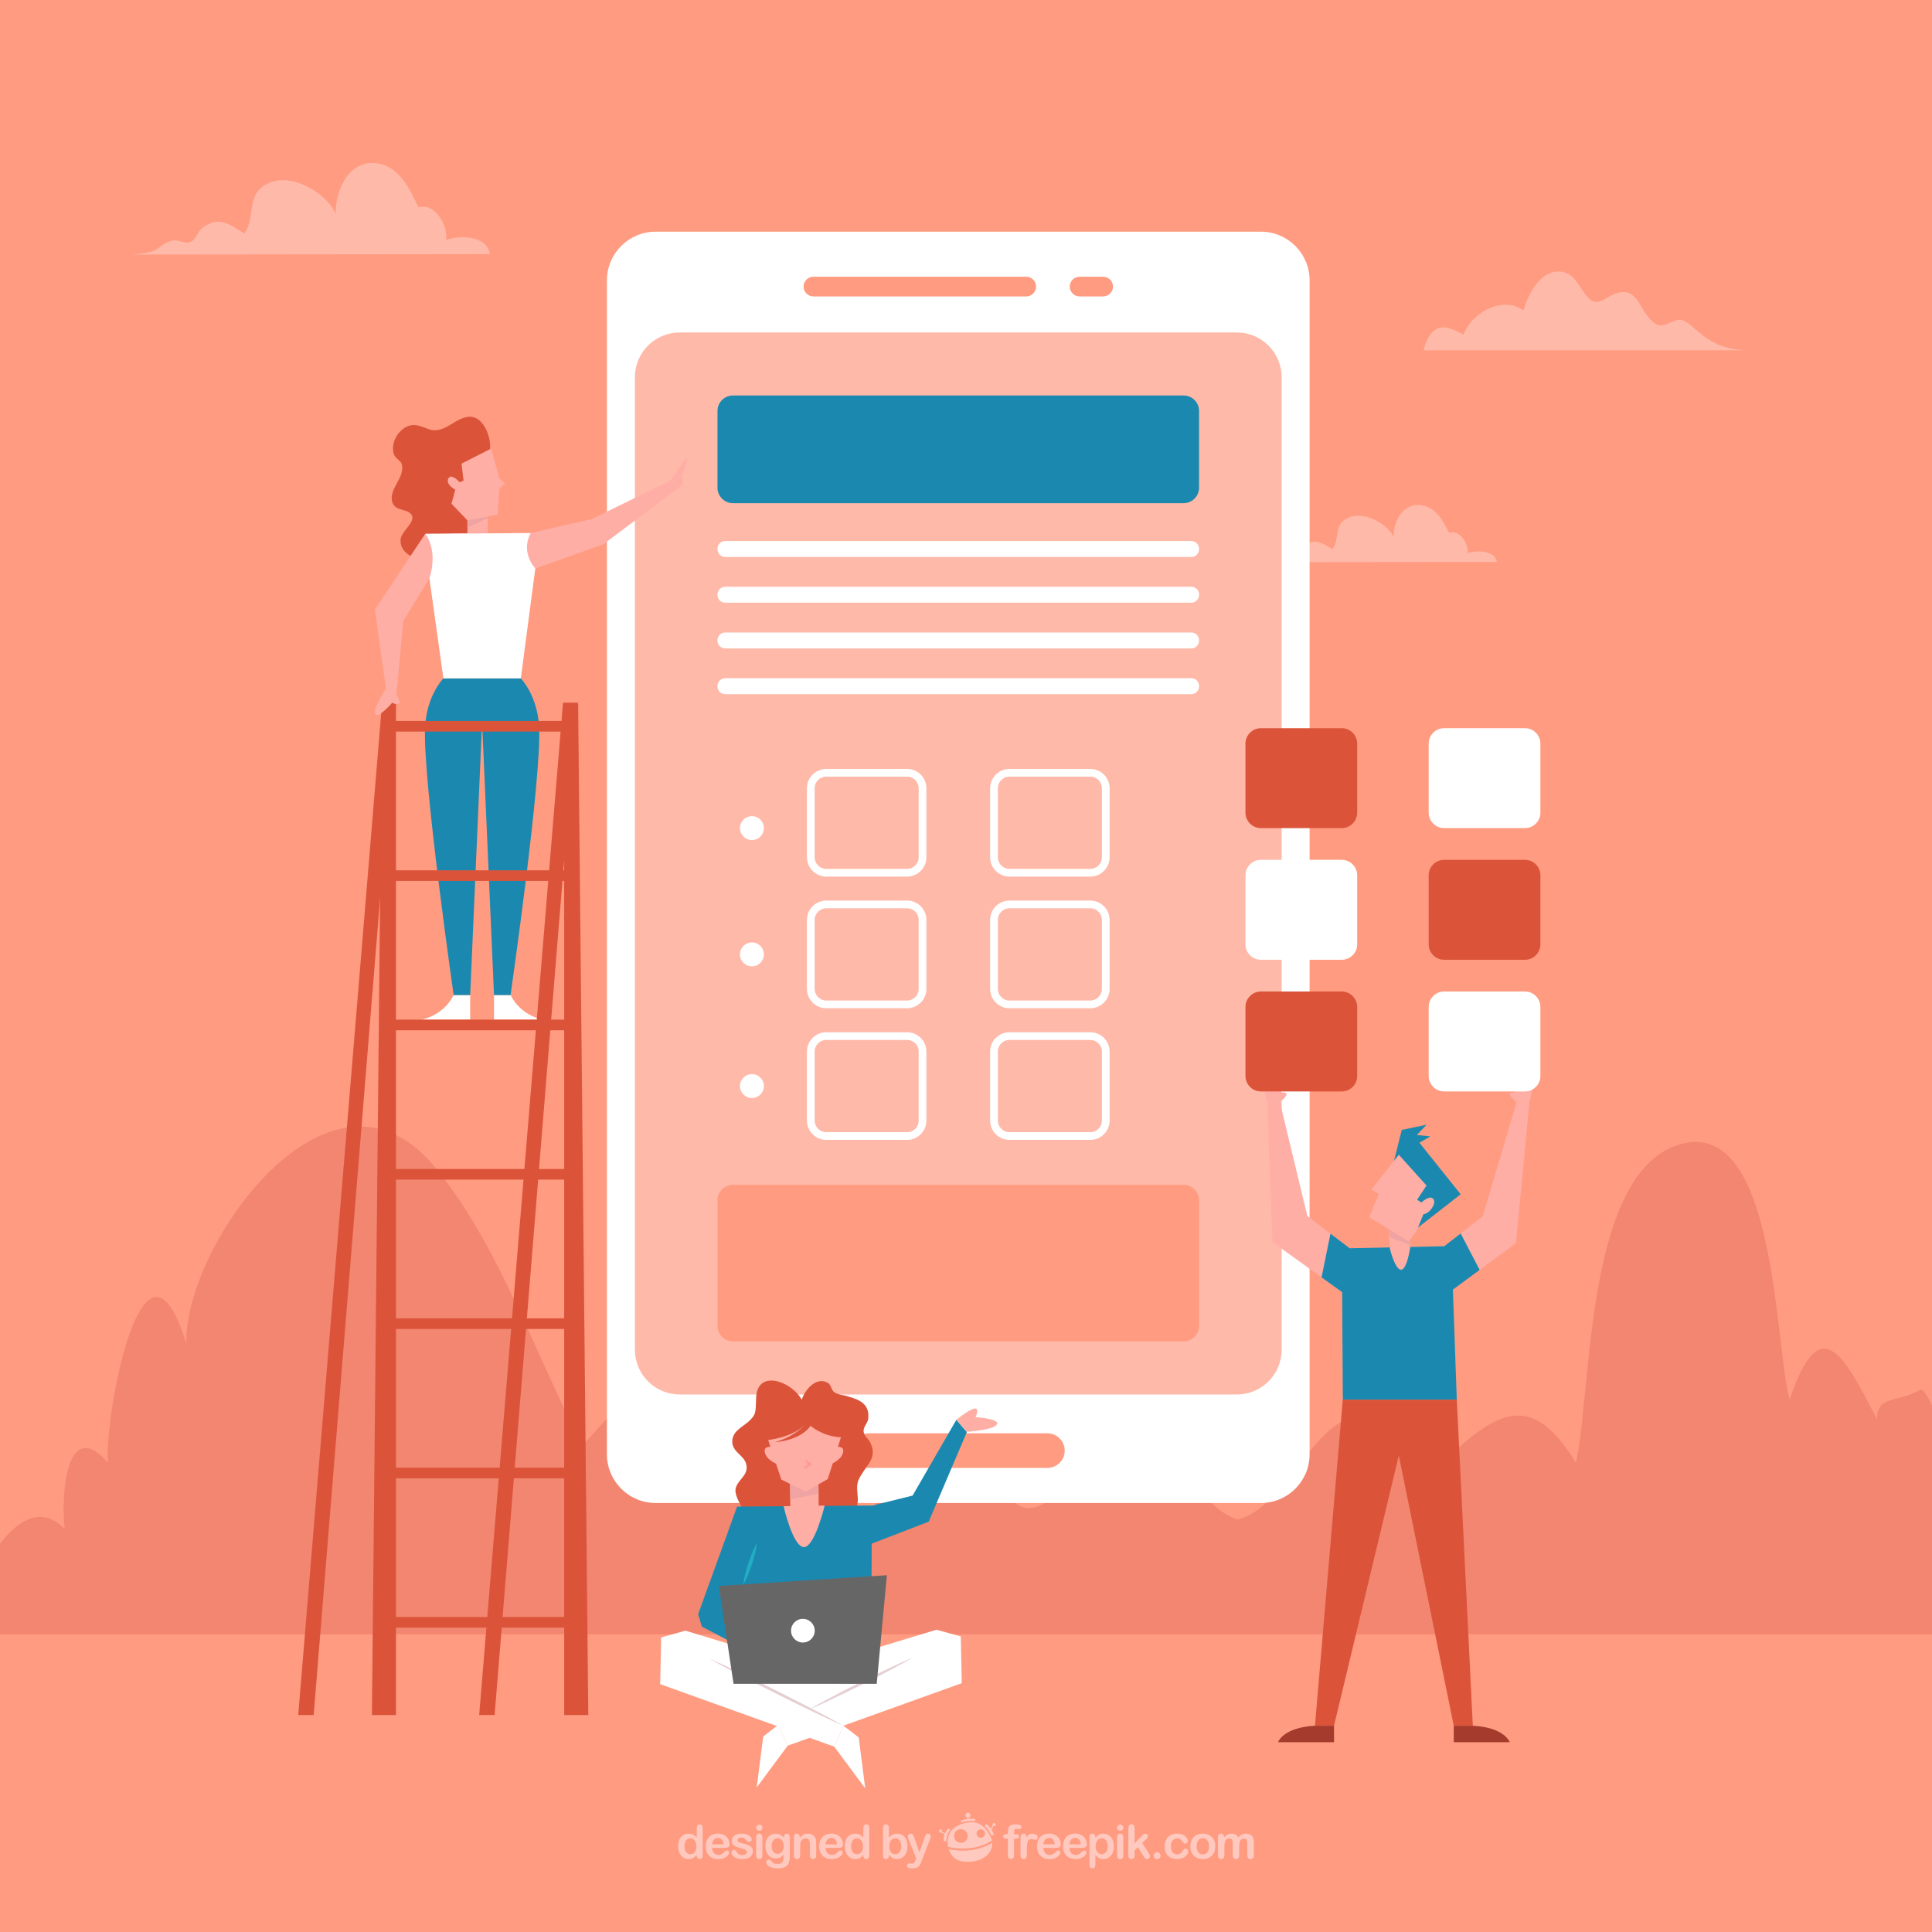
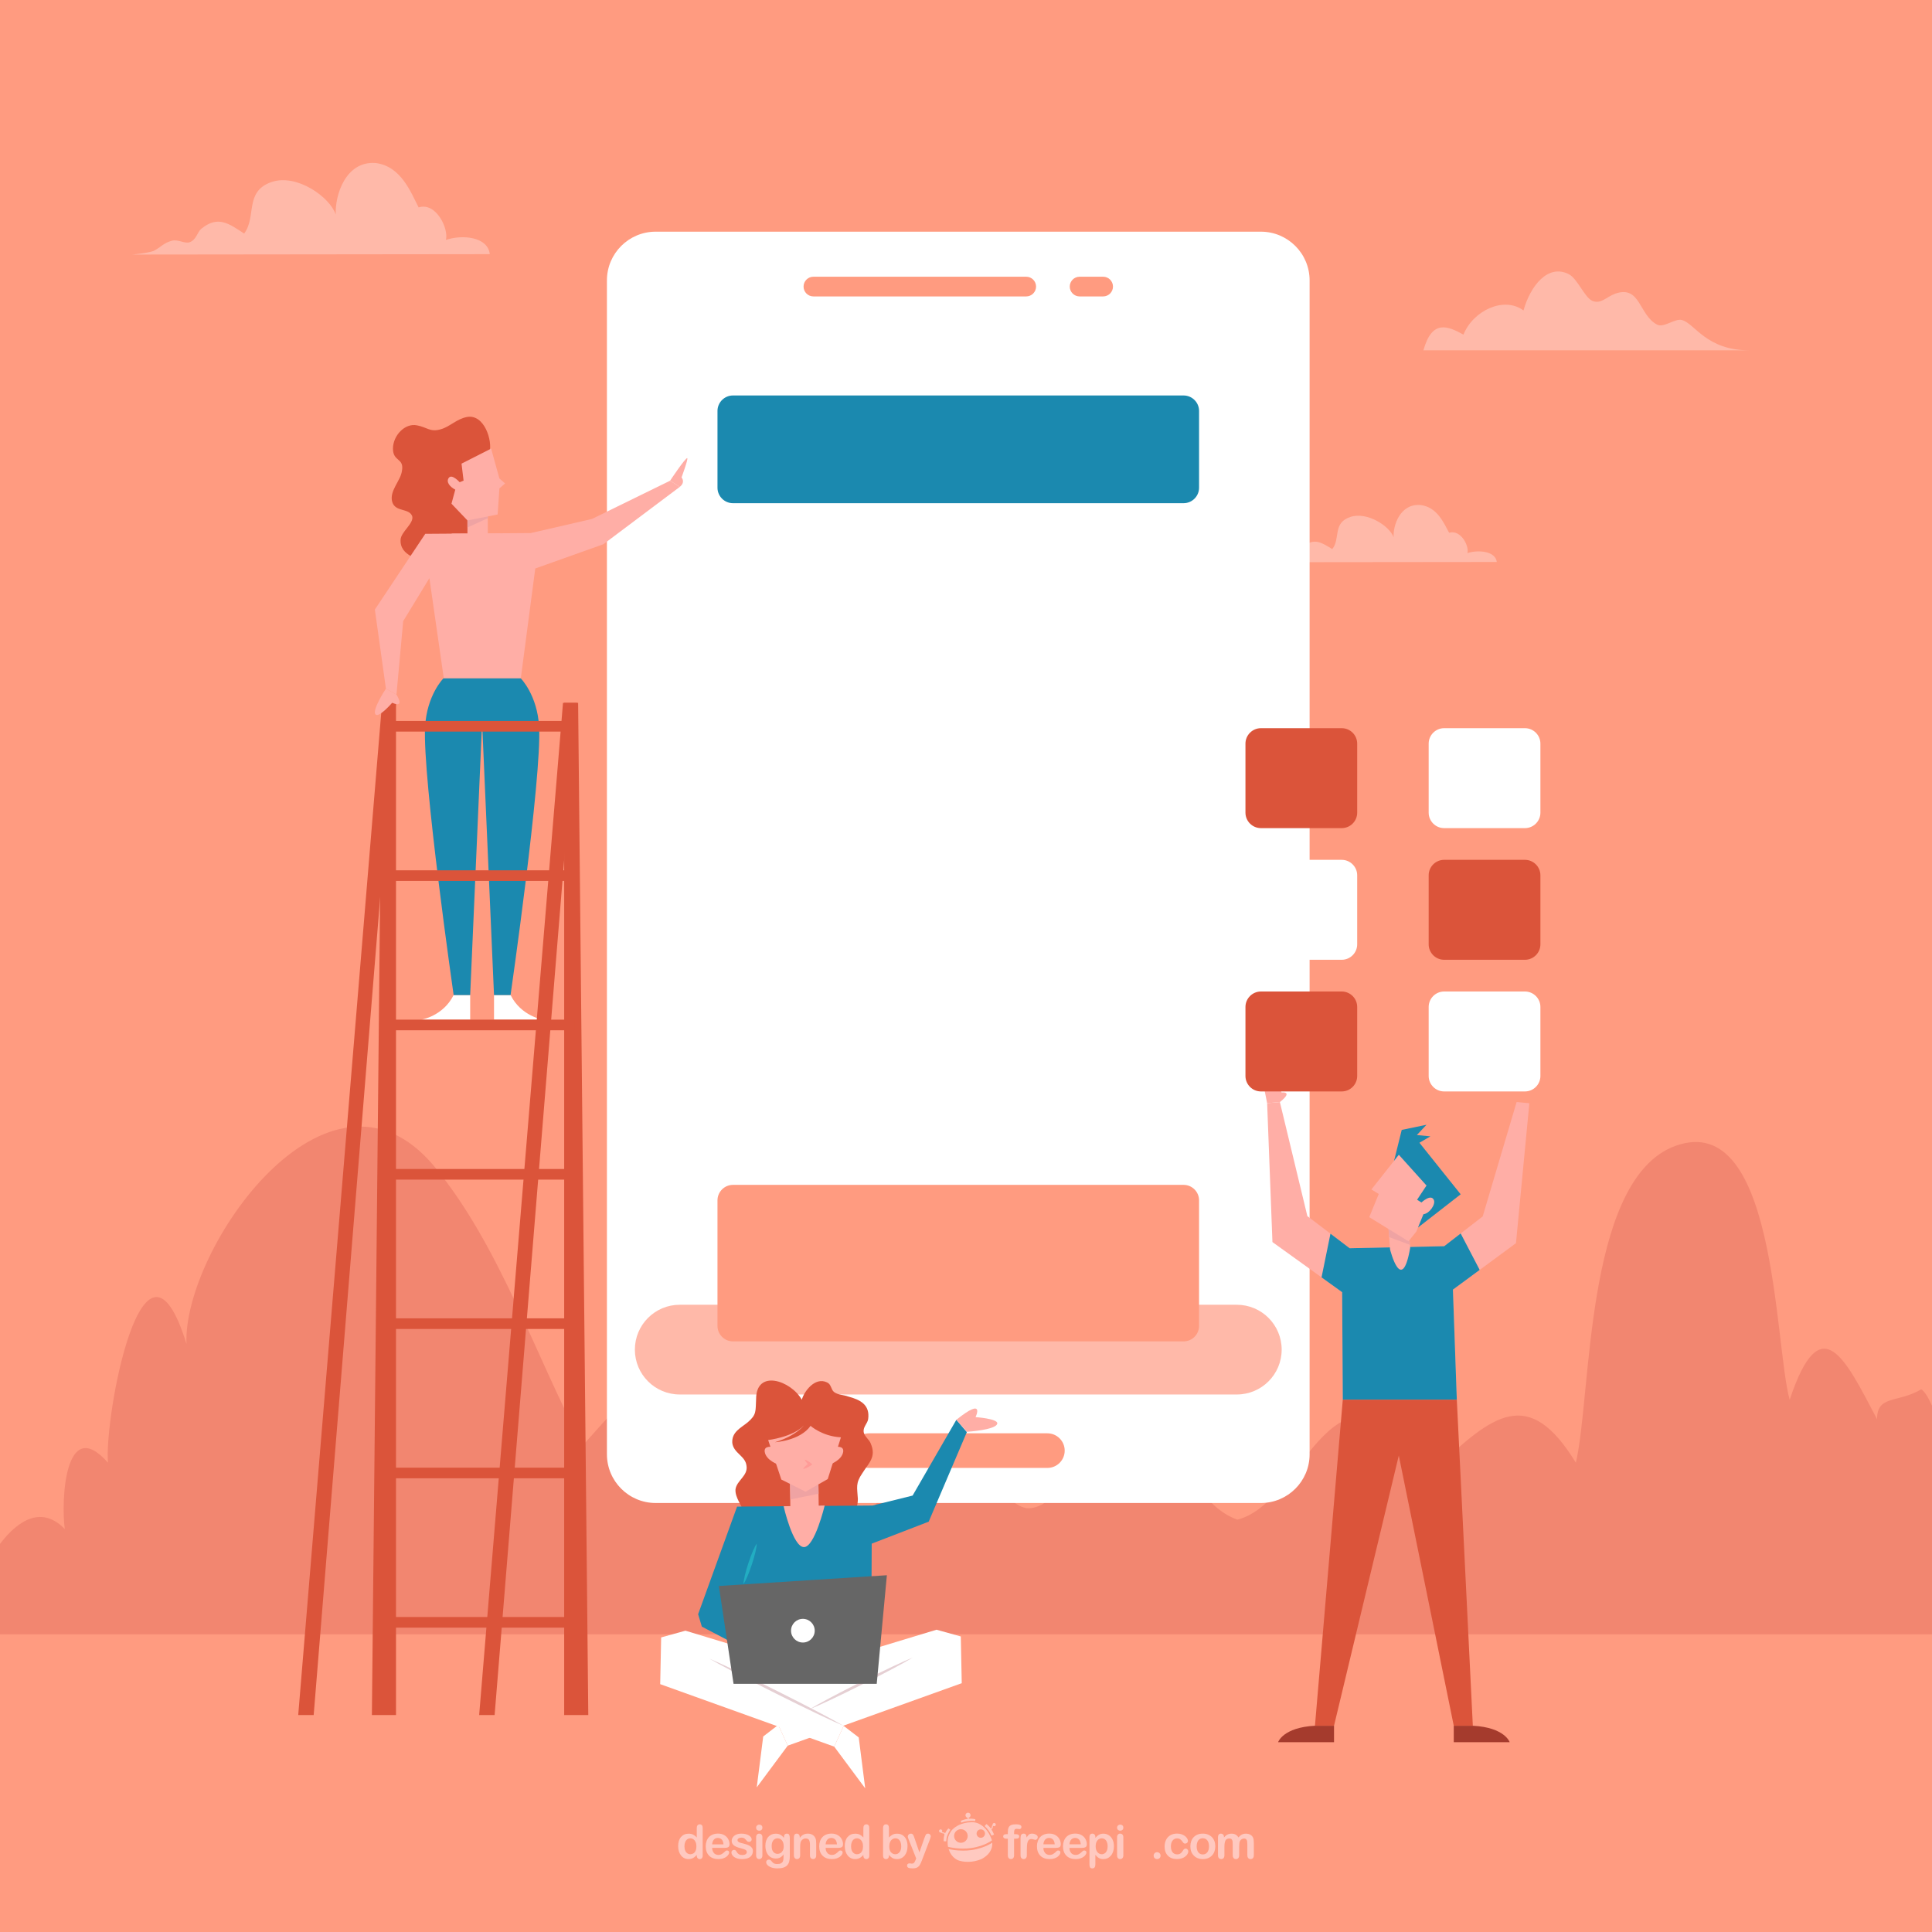
<svg xmlns="http://www.w3.org/2000/svg" version="1.1" x="0px" y="0px" viewBox="0 0 500 500" style="enable-background:new 0 0 500 500;" xml:space="preserve">
  <g id="BACKGROUND">
    <rect style="fill:#FF9B80;" width="500" height="500" />
  </g>
  <g id="OBJECTS">
    <g>
      <g>
        <path style="fill:#F28670;" d="M0,422.957h500v-59.148c-0.979-2.232-1.922-3.742-2.784-4.254     c-6.095,3.617-11.435,1.401-11.435,7.73c-8.126-15.372-14.486-29.436-22.612-5.021c-4.063-14.468-3.288-77.01-30.713-65.255     c-22.347,9.946-20.563,64.354-24.626,81.535c-12.189-19.894-21.33-12.66-36.566,1.809c-27.048-35.688-32.825,8.273-51.019,12.931     c-15.236-5.426-15.093-30.849-30.329-25.423c-8.125,2.713-15.146,23.343-24.289,22.438c-5.079-0.903-9.142-9.042-14.22-10.852     c-14.221-2.712-20.315,5.427-28.44,13.564c-9.143-12.659-14.221-36.17-33.521-39.787c-18.282-4.521-29.456,10.852-38.598,20.798     c-12.188-22.607-21.33-51.542-38.598-72.341c-27.425-32.553-65.008,21.702-63.991,46.117     c-11.173-36.17-21.331,18.99-20.316,30.745c-11.173-12.66-12.188,9.946-11.173,17.181c-5.809-6.032-11.888-2.594-16.771,3.832     V422.957z" />
      </g>
      <g>
        <path style="fill:#FFB9A9;" d="M34.173,65.879c0,0,3.783-0.309,5.549-0.923c2.019-1.025,2.523-2.05,4.793-2.666     c1.514-0.411,3.28,0.82,4.541,0.41c1.767-0.615,2.019-2.665,3.028-3.485c4.288-3.486,7.063-1.438,11.1,1.229     c3.278-4.307,0-10.868,7.063-13.329c6.561-2.258,15.137,3.896,16.65,8.408c-0.252-4.922,2.523-13.945,10.344-13.33     c6.558,0.82,9.081,7.587,11.099,11.484c4.541-1.438,7.821,5.537,7.064,8.407c4.288-1.436,10.847-0.82,11.352,3.691L34.173,65.879     z" />
      </g>
      <g>
        <path style="fill:#FFB9A9;" d="M325.352,145.505c0,0,2.534-0.192,3.717-0.577c1.352-0.641,1.689-1.282,3.211-1.667     c1.014-0.257,2.196,0.513,3.041,0.257c1.184-0.385,1.352-1.667,2.028-2.18c2.872-2.18,4.731-0.898,7.435,0.768     c2.196-2.692,0-6.796,4.731-8.335c4.394-1.411,10.139,2.436,11.152,5.258c-0.169-3.077,1.689-8.721,6.929-8.335     c4.393,0.513,6.082,4.744,7.434,7.181c3.042-0.898,5.239,3.463,4.731,5.258c2.873-0.898,7.267-0.514,7.604,2.308L325.352,145.505     z" />
      </g>
      <g>
        <path style="fill:#FFB9A9;" d="M452.658,90.661c-11.025,0-14.032-6.874-17.29-7.811c-1.753-0.625-4.76,2.1-6.515,1.162     c-4.761-2.499-4.26-10.223-10.774-8.036c-2.506,0.938-3.758,2.812-6.014,1.874c-2.004-0.937-3.759-5.623-6.014-6.873     c-5.513-2.813-10.023,3.124-11.776,9.373c-5.012-3.749-13.03,0-15.536,6.249c-4.009-2.188-8.103-4.062-10.358,4.062H452.658z" />
      </g>
      <g>
        <path style="fill:#FFFFFF;" d="M338.927,376.362c0,6.966-5.647,12.613-12.612,12.613H169.688     c-6.967,0-12.615-5.647-12.615-12.613V72.573c0-6.969,5.648-12.615,12.615-12.615h156.626c6.966,0,12.612,5.646,12.612,12.615     V376.362z" />
-         <path style="fill:#FFB9A9;" d="M331.695,349.283c0,6.411-5.197,11.609-11.609,11.609h-144.17     c-6.413,0-11.611-5.198-11.611-11.609V97.653c0-6.416,5.198-11.612,11.611-11.612h144.17c6.412,0,11.609,5.196,11.609,11.612     V349.283z" />
+         <path style="fill:#FFB9A9;" d="M331.695,349.283c0,6.411-5.197,11.609-11.609,11.609h-144.17     c-6.413,0-11.611-5.198-11.611-11.609c0-6.416,5.198-11.612,11.611-11.612h144.17c6.412,0,11.609,5.196,11.609,11.612     V349.283z" />
        <g>
          <g>
            <path style="fill:#FF9B80;" d="M265.583,76.715h-55.072c-1.408,0-2.55-1.142-2.55-2.55c0-1.408,1.142-2.55,2.55-2.55h55.072       c1.408,0,2.55,1.142,2.55,2.55C268.133,75.573,266.991,76.715,265.583,76.715z" />
          </g>
          <g>
            <path style="fill:#FF9B80;" d="M285.489,76.715h-6.087c-1.408,0-2.55-1.142-2.55-2.55c0-1.408,1.142-2.55,2.55-2.55h6.087       c1.408,0,2.55,1.142,2.55,2.55C288.039,75.573,286.897,76.715,285.489,76.715z" />
          </g>
        </g>
        <g>
          <path style="fill:#FF9B80;" d="M271.064,379.898h-46.129c-2.473,0-4.478-2.005-4.478-4.479c0-2.474,2.006-4.479,4.478-4.479      h46.129c2.473,0,4.479,2.006,4.479,4.479C275.543,377.894,273.537,379.898,271.064,379.898z" />
        </g>
      </g>
      <g>
        <g>
          <g>
            <path style="fill:#DB543A;" d="M126.681,117.086c0.833-3-1.334-10-5.834-9.167c-2.666,0.5-4.4,2.5-6.734,3.166       c-2.833,0.834-3.516-0.5-6.183-1c-3.166-0.667-6.231,2.678-6.231,6.012c0,3.5,2.982,2.322,2.315,5.822       c-0.333,2.5-3.333,5.167-2.5,8c0.833,2.667,4.333,1.5,5.167,3.667c0.5,1.833-2.834,4-3,6c-0.334,4.333,5,5.333,8.166,6.166       c5.667,1.334,6.5-1,9.5-4.833c3.334-4.333,2-6.833,2.834-11.833c0.333-1.834,0.333-4,0.666-5.667c0.5-1.5,1.667-2,1.167-3.667       L126.681,117.086z" />
          </g>
          <polygon style="fill:#FFAEA6;" points="99.874,178.223 97.015,157.753 110.059,138.153 137.377,137.954 153.214,134.3       173.413,124.408 175.93,126.002 156.163,140.844 138.527,147.124 134.781,175.564 114.855,175.564 111.13,149.625       104.346,160.753 102.606,179.753     " />
          <polygon style="fill:#FFAEA6;" points="116.854,138.09 123.185,147.996 129.512,138.09     " />
          <path style="fill:#FFAEA6;" d="M120.998,134.712l7.793-1.571l0.453-6.74l1.476-1.287l-1.476-1.29l-2.144-7.726l-7.655,3.89      l0.529,4.401l-1.016,0.407c0,0-1.962-2.184-2.775-1.174c-0.847,1.051,0.212,2.361,1.642,3.098l-0.984,3.636L120.998,134.712z" />
          <rect x="120.976" y="132.774" style="fill:#FFAEA6;" width="5.264" height="9.311" />
          <path style="fill:#FFFFFF;" d="M127.852,263.885h12.645c0,0-5.643-0.89-8.361-6.367h-4.284V263.885z" />
          <path style="fill:#FFFFFF;" d="M121.683,263.885H109.04c0,0,5.641-0.89,8.359-6.367h4.283V263.885z" />
          <path style="fill:#1B89AF;" d="M124.768,186.966l-3.085,70.552h-4.283c0,0-8.094-56.324-7.389-69.392      c0.446-8.251,4.741-12.562,4.741-12.562h20.029c0,0,4.297,4.311,4.744,12.562c0.706,13.067-7.39,69.392-7.39,69.392h-4.284      L124.768,186.966z" />
          <path style="fill:#FFAEA6;" d="M175.93,126.002c1.548-1.27,0.451-2.434,0.451-2.434s1.786-4.838,1.478-4.993      c-0.422-0.213-4.445,5.833-4.445,5.833L175.93,126.002z" />
          <polygon style="fill:#EFA3A3;" points="126.239,133.656 126.239,134.109 120.976,136.504 120.976,134.689     " />
          <g>
            <polygon style="fill:none;" points="125.566,205.251 123.969,205.251 124.768,186.966      " />
          </g>
        </g>
-         <path style="fill:#FFFFFF;" d="M110.059,138.153l27.318-0.199c0,0-2.891,4.361,1.15,9.17l-3.746,28.441h-20.029l-3.622-25.939     C111.13,149.625,113.579,143.045,110.059,138.153z" />
      </g>
      <g>
        <g>
          <g>
            <polygon style="fill:#DB543A;" points="98.877,181.889 102.486,181.889 102.486,443.854 96.246,443.854      " />
            <polygon style="fill:#DB543A;" points="149.619,181.889 146.008,181.889 146.008,443.854 152.248,443.854      " />
          </g>
          <g>
            <rect x="99.933" y="186.585" style="fill:#DB543A;" width="48.63" height="2.75" />
            <rect x="99.819" y="225.235" style="fill:#DB543A;" width="48.857" height="2.749" />
            <rect x="99.704" y="263.885" style="fill:#DB543A;" width="49.087" height="2.749" />
            <rect x="99.59" y="302.534" style="fill:#DB543A;" width="49.314" height="2.75" />
            <rect x="99.477" y="341.184" style="fill:#DB543A;" width="49.543" height="2.751" />
            <rect x="99.362" y="379.834" style="fill:#DB543A;" width="49.771" height="2.749" />
            <rect x="99.248" y="418.483" style="fill:#DB543A;" width="50" height="2.75" />
          </g>
        </g>
        <polygon style="fill:#DB543A;" points="102.486,181.889 81.18,443.854 77.18,443.854 98.877,181.889    " />
        <polygon style="fill:#DB543A;" points="149.313,181.889 128.007,443.854 124.007,443.854 145.704,181.889    " />
        <path style="fill:#FFAEA6;" d="M102.606,179.753c2.274,3.855-1.099,2.108-1.099,2.108s-3.187,3.702-4.197,3.126     c-1.388-0.796,2.564-6.765,2.564-6.765L102.606,179.753z" />
      </g>
      <g>
        <g>
          <g>
            <path style="fill:#DB543A;" d="M207.513,362.252c-2.833-5-11.833-8-11.833-0.166c-0.167,3.166,0.167,4-2.167,6       c-1.833,1.5-4.166,2.5-4,5.333c0.334,2.667,3.334,3.333,3.667,5.833c0.5,2.667-2.5,3.834-2.833,6.167       c-0.167,2.167,1.666,4.167,2.333,6.333c0.833,3.334,1.833,6.5,6,5.5l17-3.5c4.167,1.667,6.333-2.5,6.333-5.833       c-0.166-3-0.666-4,1.167-6.667c1.667-2.666,3.667-4.166,2.167-7.666c-0.334-1-1.667-1.834-1.834-3       c-0.166-1.334,1-2.167,1.167-3.334c0.5-3.666-2-5-5.167-5.833c-1.333-0.5-2.5-0.333-3.666-1.167       c-0.834-0.666-0.667-2-1.834-2.5C210.847,356.252,208.013,360.252,207.513,362.252z" />
          </g>
          <g>
            <polygon style="fill:#FFFFFF;" points="190.701,430.092 227.041,430.092 227.041,437.022 208.87,444.198 190.701,436.771             " />
            <g>
              <polygon style="fill:#1B89AF;" points="225.816,389.627 225.816,389.627 236.181,387.054 247.507,367.439 250.223,370.624         240.348,393.804 225.598,399.493 225.432,435.768 192.627,435.152 192.179,426.489 192.179,426.489 181.641,420.97         180.673,417.763 190.755,389.907       " />
              <path style="fill:#FFAEA6;" d="M211.886,390.077l-0.091-6.324l-7.348-0.373l0.096,6.794        C204.543,390.174,208.179,395.346,211.886,390.077z" />
              <polygon style="fill:#EFA3A3;" points="204.553,388.057 211.854,386.571 211.795,383.753 204.447,383.38       " />
              <g>
                <path style="fill:#FFAEA6;" d="M217.634,371.975l-3.416,10.806l-5.748,3.266l-6.259-3.139l-3.414-10.228         c0,0,6.42-0.745,9.245-3.785c0,0-1.953,2.664-7.486,4.355c0,0,6.495-0.366,9.217-4.239         C209.772,369.01,212.799,371.737,217.634,371.975z" />
                <path style="fill:#FFAEA6;" d="M200.068,374.502c0,0-2.417-0.545-2.16,1.226c0.334,2.241,3.571,3.335,3.571,3.335         L200.068,374.502z" />
                <path style="fill:#FFAEA6;" d="M216.056,374.502c0,0,2.417-0.545,2.159,1.226c-0.333,2.241-3.57,3.335-3.57,3.335         L216.056,374.502z" />
                <g>
                  <g>
                    <g>
                      <path style="fill:#FF9B97;" d="M209.955,379.181c0.099-0.066,0.197-0.133,0.283-0.19            c-0.161-0.135-0.318-0.267-0.472-0.396l-0.224-0.182l-0.132-0.098c-0.153-0.107-0.301-0.202-0.439-0.28            c-0.276-0.157-0.514-0.251-0.682-0.267c0.038,0.164,0.163,0.388,0.356,0.64c0.096,0.126,0.209,0.26,0.337,0.396            c0.025,0.028,0.081,0.083,0.082,0.09l-0.003,0.011c-0.003,0.006-0.008,0.007-0.012,0.007h-0.003            c-0.011,0.007,0.027-0.015-0.021,0.022c-0.087,0.065-0.171,0.129-0.252,0.191c-0.161,0.128-0.305,0.255-0.43,0.376            c-0.249,0.244-0.421,0.467-0.484,0.636c0.181,0.007,0.452-0.065,0.773-0.201c0.161-0.068,0.333-0.152,0.513-0.251            c0.089-0.051,0.181-0.104,0.274-0.158C209.595,379.414,209.773,379.299,209.955,379.181z" />
                    </g>
                  </g>
                </g>
              </g>
            </g>
            <g>
              <polygon style="fill:#FFFFFF;" points="226.892,426.46 242.37,421.769 248.653,423.513 248.899,435.606 203.865,451.774         201.422,446.402 221.932,435.579       " />
              <g>
                <g>
                  <g>
                    <path style="fill:#E5CFD3;" d="M222.742,435.322c-6.107,3.059-11.227,5.792-13.114,6.973           c2.075-0.803,7.332-3.266,13.439-6.323c6.107-3.059,11.227-5.792,13.114-6.974           C234.105,429.802,228.849,432.264,222.742,435.322z" />
                  </g>
                </g>
              </g>
              <polygon style="fill:#FFFFFF;" points="201.422,446.402 197.519,449.396 195.845,462.568 203.865,451.774       " />
            </g>
            <g>
              <polygon style="fill:#FFFFFF;" points="192.868,426.71 177.388,422.019 171.106,423.766 170.86,435.858 215.894,452.027         218.335,446.655 197.826,435.831       " />
              <g>
                <g>
                  <g>
                    <path style="fill:#E5CFD3;" d="M200.794,438.277c7.994,4.004,14.854,7.269,17.541,8.379           c-2.499-1.488-9.222-5.025-17.216-9.027c-7.994-4.004-14.854-7.268-17.541-8.377           C186.077,430.738,192.8,434.274,200.794,438.277z" />
                  </g>
                </g>
              </g>
              <polygon style="fill:#FFFFFF;" points="218.335,446.655 222.239,449.646 223.915,462.818 215.894,452.027       " />
            </g>
            <path style="fill:#FFAEA6;" d="M202.798,389.813c0,0,2.388,10.575,5.273,10.575c2.777,0,5.358-10.761,5.358-10.761       L202.798,389.813z" />
            <g>
              <g>
                <g>
                  <path style="fill:#22ADC2;" d="M193.672,404.557c-0.788,2.399-1.265,4.5-1.253,5.366c0.523-0.691,1.385-2.665,2.173-5.064          c0.788-2.399,1.265-4.5,1.252-5.366C195.322,400.184,194.46,402.158,193.672,404.557z" />
                </g>
              </g>
            </g>
            <g>
              <polygon style="fill:#666666;" points="226.898,435.768 189.84,435.768 186.042,410.45 229.523,407.667       " />
              <path style="fill:#FFFFFF;" d="M210.849,422.021c0,1.691-1.375,3.064-3.064,3.064c-1.693,0-3.066-1.372-3.066-3.064        s1.373-3.064,3.066-3.064C209.474,418.956,210.849,420.329,210.849,422.021z" />
            </g>
          </g>
        </g>
        <path style="fill:#FFAEA6;" d="M247.507,367.439c7.601-6.107,4.966-0.69,4.966-0.69s5.731,0.396,5.625,1.625     c-0.148,1.691-7.875,2.18-7.875,2.18L247.507,367.439z" />
      </g>
      <g>
        <path style="fill:#1B89AF;" d="M360.785,300.405l1.982-7.986c6.413-1.333,6.413-1.333,6.413-1.333l-2.5,2.666l3.5,0.334     l-2.834,1.659l10.674,13.34l-11.048,8.6C366.973,317.685,359.46,305.743,360.785,300.405z" />
        <path style="fill:#FFAEA6;" d="M331.671,282.722l-1.298-3.304l-3.406,1.253l0.969,4.837l3.297-0.298     C334.854,282.352,331.671,282.722,331.671,282.722" />
        <polygon style="fill:#DB543A;" points="347.515,362.213 340.309,446.624 345.243,446.624 362.008,376.689 376.233,446.624      381.167,446.624 377.02,362.213    " />
        <polygon style="fill:#FFAEA6;" points="373.758,322.516 383.722,314.809 392.498,285.21 395.795,285.508 392.333,321.732      376.014,333.752 377.02,362.213 347.515,362.213 347.347,334.418 329.306,321.446 327.935,285.508 331.232,285.21      338.344,314.724 349.286,323.044    " />
        <polygon style="fill:#1B89AF;" points="347.347,334.418 342.014,330.583 344.323,319.271 349.286,323.044 349.286,323.044      373.758,322.516 373.758,322.516 378.02,319.218 382.939,328.651 376.014,333.752 376.014,333.752 377.02,362.213      347.515,362.213 347.347,334.418    " />
-         <path style="fill:#FFAEA6;" d="M392.059,282.722l1.299-3.304l3.406,1.253l-0.969,4.837l-3.297-0.298     C388.875,282.352,392.059,282.722,392.059,282.722" />
        <g>
          <path style="fill:#FFAEA6;" d="M364.955,322.949l-0.398-5.264l-5.23,0.084l0.423,5.595      C359.749,323.364,362.768,335.418,364.955,322.949z" />
          <polygon style="fill:#EFA3A3;" points="359.508,320.167 364.895,322.165 364.557,317.685 359.326,317.77     " />
          <path style="fill:#FFAEA6;" d="M364.522,321.247L354.358,315l2.463-5.999l-1.9-1.169l7.092-8.98l7.166,7.96l-2.441,3.683      l1.141,0.701c0,0,2.458-2.338,3.209-0.631c0.489,1.111-1.11,3.486-2.706,3.68l-1.824,4.459L364.522,321.247z" />
        </g>
        <path style="fill:#A53B2D;" d="M340.309,446.624h4.935v4.255H330.77C330.77,450.879,332.004,447.054,340.309,446.624z" />
        <path style="fill:#A53B2D;" d="M381.167,446.624h-4.934v4.255h14.473C390.706,450.879,389.472,447.054,381.167,446.624z" />
      </g>
      <g>
        <path style="fill:#1B89AF;" d="M310.316,126.225c0,2.2-1.8,4-4,4H189.684c-2.2,0-4-1.8-4-4v-19.877c0-2.2,1.8-4,4-4h116.633     c2.2,0,4,1.8,4,4V126.225z" />
      </g>
      <g>
        <path style="fill:#FF9B80;" d="M310.316,343.148c0,2.2-1.8,4-4,4H189.684c-2.2,0-4-1.8-4-4v-32.504c0-2.2,1.8-4,4-4h116.633     c2.2,0,4,1.8,4,4V343.148z" />
      </g>
      <g>
        <path style="fill:#FFFFFF;" d="M310.316,177.648c0,1.1-0.9,2-2,2H187.684c-1.1,0-2-0.9-2-2v-0.124c0-1.101,0.9-2,2-2h120.633     c1.1,0,2,0.899,2,2V177.648z" />
        <path style="fill:#FFFFFF;" d="M310.316,165.813c0,1.099-0.9,1.999-2,1.999H187.684c-1.1,0-2-0.9-2-1.999v-0.124     c0-1.101,0.9-2,2-2h120.633c1.1,0,2,0.899,2,2V165.813z" />
        <path style="fill:#FFFFFF;" d="M310.316,153.977c0,1.1-0.9,2-2,2H187.684c-1.1,0-2-0.9-2-2v-0.124c0-1.101,0.9-2,2-2h120.633     c1.1,0,2,0.899,2,2V153.977z" />
        <path style="fill:#FFFFFF;" d="M310.316,142.143c0,1.1-0.9,2-2,2H187.684c-1.1,0-2-0.9-2-2v-0.124c0-1.101,0.9-2,2-2h120.633     c1.1,0,2,0.899,2,2V142.143z" />
      </g>
      <g>
        <g>
          <path style="fill:#FFFFFF;" d="M394.656,282.463c2.2,0,4-1.8,4-4v-17.864c0-2.2-1.8-4-4-4h-20.918c-2.2,0-4,1.8-4,4v17.864      c0,2.2,1.8,4,4,4H394.656z" />
        </g>
        <g>
          <path style="fill:#DB543A;" d="M326.323,256.599c-2.2,0-4,1.8-4,4v17.864c0,2.2,1.8,4,4,4h20.918c2.2,0,4-1.8,4-4v-17.864      c0-2.2-1.8-4-4-4H326.323z" />
        </g>
        <g>
          <path style="fill:#DB543A;" d="M394.656,248.39c2.2,0,4-1.8,4-4v-17.864c0-2.2-1.8-4-4-4h-20.918c-2.2,0-4,1.8-4,4v17.864      c0,2.2,1.8,4,4,4H394.656z" />
        </g>
        <g>
          <path style="fill:#FFFFFF;" d="M326.323,222.525c-2.2,0-4,1.8-4,4v17.864c0,2.2,1.8,4,4,4h20.918c2.2,0,4-1.8,4-4v-17.864      c0-2.2-1.8-4-4-4H326.323z" />
        </g>
        <g>
          <path style="fill:#FFFFFF;" d="M394.656,214.317c2.2,0,4-1.8,4-4v-17.865c0-2.2-1.8-4-4-4h-20.918c-2.2,0-4,1.8-4,4v17.865      c0,2.2,1.8,4,4,4H394.656z" />
        </g>
        <g>
          <path style="fill:#DB543A;" d="M326.323,188.452c-2.2,0-4,1.8-4,4v17.865c0,2.2,1.8,4,4,4h20.918c2.2,0,4-1.8,4-4v-17.865      c0-2.2-1.8-4-4-4H326.323z" />
        </g>
      </g>
      <g>
        <g>
          <path style="fill:none;stroke:#FFFFFF;stroke-width:2;stroke-miterlimit:10;" d="M282.166,294.006c2.2,0,4-1.8,4-4v-17.864      c0-2.2-1.8-4-4-4h-20.918c-2.2,0-4,1.8-4,4v17.864c0,2.2,1.8,4,4,4H282.166z" />
        </g>
        <g>
          <path style="fill:none;stroke:#FFFFFF;stroke-width:2;stroke-miterlimit:10;" d="M213.834,268.142c-2.2,0-4,1.8-4,4v17.864      c0,2.2,1.8,4,4,4h20.918c2.2,0,4-1.8,4-4v-17.864c0-2.2-1.8-4-4-4H213.834z" />
        </g>
        <g>
          <path style="fill:none;stroke:#FFFFFF;stroke-width:2;stroke-miterlimit:10;" d="M282.166,259.933c2.2,0,4-1.8,4-4v-17.864      c0-2.2-1.8-4-4-4h-20.918c-2.2,0-4,1.8-4,4v17.864c0,2.2,1.8,4,4,4H282.166z" />
        </g>
        <g>
          <path style="fill:none;stroke:#FFFFFF;stroke-width:2;stroke-miterlimit:10;" d="M213.834,234.068c-2.2,0-4,1.8-4,4v17.864      c0,2.2,1.8,4,4,4h20.918c2.2,0,4-1.8,4-4v-17.864c0-2.2-1.8-4-4-4H213.834z" />
        </g>
        <g>
          <path style="fill:none;stroke:#FFFFFF;stroke-width:2;stroke-miterlimit:10;" d="M282.166,225.86c2.2,0,4-1.8,4-4v-17.865      c0-2.2-1.8-4-4-4h-20.918c-2.2,0-4,1.8-4,4v17.865c0,2.2,1.8,4,4,4H282.166z" />
        </g>
        <g>
          <path style="fill:none;stroke:#FFFFFF;stroke-width:2;stroke-miterlimit:10;" d="M213.834,199.995c-2.2,0-4,1.8-4,4v17.865      c0,2.2,1.8,4,4,4h20.918c2.2,0,4-1.8,4-4v-17.865c0-2.2-1.8-4-4-4H213.834z" />
        </g>
      </g>
      <path style="fill:#FFFFFF;" d="M197.691,214.317c0,1.709-1.385,3.094-3.094,3.094c-1.709,0-3.094-1.385-3.094-3.094    s1.385-3.094,3.094-3.094C196.307,211.224,197.691,212.608,197.691,214.317z" />
      <path style="fill:#FFFFFF;" d="M197.691,247.001c0,1.709-1.385,3.094-3.094,3.094c-1.709,0-3.094-1.385-3.094-3.094    s1.385-3.094,3.094-3.094C196.307,243.907,197.691,245.292,197.691,247.001z" />
      <path style="fill:#FFFFFF;" d="M197.691,281.073c0,1.709-1.385,3.094-3.094,3.094c-1.709,0-3.094-1.385-3.094-3.094    c0-1.709,1.385-3.094,3.094-3.094C196.307,277.979,197.691,279.364,197.691,281.073z" />
    </g>
  </g>
  <g id="DESIGNED_BY_FREEPIK">
    <g id="XMLID_76_">
      <g id="XMLID_929_">
        <path id="XMLID_958_" style="fill:#FFC9C0;" d="M181.087,472.134c-0.246,0-0.435,0.085-0.567,0.255     c-0.133,0.17-0.199,0.421-0.199,0.753v2.393c-0.304-0.332-0.617-0.579-0.937-0.739c-0.321-0.159-0.715-0.24-1.182-0.24     c-0.807,0-1.458,0.283-1.953,0.849c-0.494,0.566-0.742,1.355-0.742,2.369c0,0.479,0.063,0.923,0.188,1.335     c0.124,0.412,0.307,0.77,0.549,1.074c0.241,0.305,0.526,0.539,0.857,0.703c0.33,0.164,0.689,0.246,1.078,0.246     c0.293,0,0.563-0.04,0.809-0.122c0.247-0.08,0.477-0.199,0.689-0.356c0.212-0.155,0.426-0.358,0.644-0.607v0.16     c0,0.297,0.072,0.525,0.217,0.685c0.145,0.16,0.328,0.24,0.549,0.24c0.226,0,0.409-0.077,0.552-0.231     c0.143-0.154,0.213-0.386,0.213-0.694v-7.147c0-0.305-0.066-0.534-0.199-0.69C181.52,472.212,181.332,472.134,181.087,472.134z      M180.021,478.975c-0.141,0.306-0.329,0.533-0.563,0.682c-0.236,0.148-0.496,0.223-0.781,0.223c-0.28,0-0.539-0.078-0.777-0.236     c-0.237-0.154-0.424-0.387-0.561-0.695c-0.136-0.31-0.205-0.683-0.205-1.122c0-0.415,0.063-0.78,0.193-1.096     c0.128-0.314,0.31-0.556,0.543-0.724c0.233-0.168,0.499-0.252,0.795-0.252c0.285,0,0.547,0.082,0.787,0.245     c0.239,0.165,0.429,0.402,0.569,0.713c0.141,0.311,0.21,0.682,0.21,1.113C180.232,478.283,180.163,478.667,180.021,478.975z" />
        <path id="XMLID_954_" style="fill:#FFC9C0;" d="M188.452,478.054c0.233-0.122,0.35-0.385,0.35-0.793     c0-0.438-0.113-0.87-0.338-1.294c-0.225-0.423-0.564-0.769-1.019-1.035c-0.453-0.268-0.996-0.399-1.628-0.399     c-0.487,0-0.93,0.077-1.33,0.233c-0.4,0.156-0.737,0.381-1.01,0.674c-0.272,0.293-0.48,0.643-0.623,1.054     c-0.143,0.409-0.213,0.853-0.213,1.332c0,1.017,0.289,1.822,0.867,2.415c0.577,0.593,1.387,0.891,2.427,0.891     c0.456,0,0.858-0.06,1.207-0.178c0.352-0.12,0.641-0.268,0.874-0.448c0.231-0.181,0.404-0.368,0.519-0.565     c0.115-0.196,0.172-0.366,0.172-0.514c0-0.166-0.052-0.294-0.155-0.386c-0.103-0.09-0.237-0.137-0.403-0.137     c-0.154,0-0.273,0.036-0.356,0.107c-0.203,0.19-0.366,0.34-0.492,0.451s-0.265,0.216-0.415,0.313     c-0.15,0.098-0.305,0.167-0.466,0.214c-0.16,0.044-0.337,0.067-0.531,0.067c-0.289,0-0.553-0.07-0.792-0.213     c-0.239-0.143-0.432-0.355-0.576-0.636c-0.144-0.281-0.219-0.605-0.222-0.974h3.168     C187.89,478.234,188.219,478.174,188.452,478.054z M184.297,477.315c0.055-0.547,0.212-0.96,0.472-1.238     c0.259-0.28,0.59-0.418,0.994-0.418c0.423,0,0.764,0.137,1.024,0.411c0.259,0.275,0.409,0.69,0.448,1.245H184.297z" />
        <path id="XMLID_952_" style="fill:#FFC9C0;" d="M193.878,477.617c-0.319-0.17-0.729-0.316-1.231-0.439     c-0.424-0.104-0.756-0.19-0.997-0.261c-0.242-0.07-0.434-0.161-0.576-0.27c-0.143-0.108-0.213-0.247-0.213-0.418     c0-0.186,0.097-0.342,0.291-0.465c0.194-0.126,0.437-0.188,0.73-0.188c0.286,0,0.511,0.047,0.677,0.142     c0.166,0.096,0.31,0.223,0.433,0.381c0.151,0.189,0.284,0.331,0.401,0.426c0.116,0.096,0.258,0.144,0.424,0.144     c0.23,0,0.407-0.061,0.532-0.178c0.124-0.119,0.187-0.271,0.187-0.457c0-0.171-0.058-0.345-0.175-0.523     c-0.116-0.178-0.286-0.34-0.51-0.485c-0.223-0.147-0.502-0.265-0.837-0.351c-0.333-0.088-0.71-0.131-1.13-0.131     c-0.535,0-0.99,0.085-1.367,0.259c-0.378,0.172-0.665,0.402-0.859,0.69c-0.194,0.289-0.291,0.597-0.291,0.92     c0,0.364,0.105,0.671,0.315,0.921c0.21,0.249,0.489,0.45,0.839,0.602c0.351,0.152,0.804,0.298,1.362,0.435     c0.494,0.12,0.849,0.244,1.066,0.375c0.216,0.131,0.323,0.338,0.323,0.622c0,0.187-0.104,0.352-0.311,0.497     c-0.208,0.144-0.474,0.216-0.798,0.216c-0.4,0-0.715-0.07-0.947-0.213c-0.232-0.144-0.431-0.357-0.597-0.647     c-0.082-0.149-0.169-0.267-0.261-0.351c-0.091-0.082-0.221-0.124-0.39-0.124c-0.194,0-0.355,0.064-0.481,0.19     c-0.128,0.126-0.191,0.278-0.191,0.456c0,0.27,0.099,0.537,0.296,0.805c0.198,0.267,0.505,0.489,0.92,0.667     c0.415,0.179,0.914,0.268,1.495,0.268c0.609,0,1.127-0.082,1.552-0.246c0.425-0.164,0.747-0.405,0.964-0.725     c0.218-0.318,0.326-0.701,0.326-1.148c0-0.297-0.081-0.56-0.246-0.792C194.438,477.988,194.196,477.787,193.878,477.617z" />
        <path id="XMLID_950_" style="fill:#FFC9C0;" d="M196.486,474.543c-0.238,0-0.431,0.081-0.579,0.243     c-0.149,0.162-0.222,0.404-0.222,0.724v4.636c0,0.316,0.073,0.56,0.222,0.73c0.148,0.17,0.341,0.255,0.579,0.255     c0.238,0,0.433-0.083,0.588-0.249c0.154-0.166,0.232-0.412,0.232-0.736v-4.683c0-0.288-0.078-0.515-0.232-0.677     C196.919,474.624,196.724,474.543,196.486,474.543z" />
        <path id="XMLID_949_" style="fill:#FFC9C0;" d="M196.504,472.204c-0.217,0-0.409,0.073-0.573,0.223     c-0.165,0.149-0.246,0.337-0.246,0.567c0,0.254,0.08,0.449,0.24,0.588c0.16,0.138,0.353,0.208,0.579,0.208     c0.217,0,0.405-0.071,0.563-0.212c0.158-0.14,0.238-0.335,0.238-0.584c0-0.258-0.081-0.453-0.244-0.588     C196.9,472.272,196.714,472.204,196.504,472.204z" />
        <path id="XMLID_945_" style="fill:#FFC9C0;" d="M203.626,474.543c-0.217,0-0.396,0.077-0.535,0.231     c-0.139,0.154-0.208,0.372-0.208,0.652v0.221c-0.289-0.376-0.602-0.651-0.938-0.829c-0.337-0.175-0.734-0.264-1.193-0.264     c-0.384,0-0.736,0.068-1.056,0.204c-0.321,0.138-0.604,0.34-0.849,0.609c-0.245,0.268-0.433,0.599-0.566,0.991     c-0.133,0.392-0.199,0.831-0.199,1.317c0,0.653,0.108,1.228,0.327,1.728c0.217,0.498,0.529,0.886,0.934,1.163     c0.406,0.276,0.88,0.415,1.422,0.415c0.45,0,0.839-0.091,1.166-0.272c0.327-0.182,0.614-0.447,0.864-0.797     c-0.008,0.531-0.02,0.916-0.036,1.155c-0.016,0.24-0.07,0.465-0.164,0.674c-0.093,0.209-0.255,0.373-0.486,0.489     c-0.232,0.117-0.557,0.176-0.977,0.176c-0.205,0-0.387-0.02-0.545-0.057c-0.159-0.038-0.294-0.095-0.406-0.171     c-0.112-0.078-0.216-0.171-0.309-0.28c-0.093-0.108-0.183-0.217-0.27-0.323c-0.178-0.21-0.386-0.315-0.624-0.315     c-0.189,0-0.352,0.062-0.486,0.188c-0.135,0.123-0.202,0.284-0.202,0.482c0,0.262,0.119,0.516,0.356,0.764     c0.238,0.247,0.576,0.448,1.014,0.605c0.439,0.155,0.938,0.233,1.496,0.233c0.609,0,1.119-0.061,1.528-0.184     c0.409-0.122,0.741-0.311,0.994-0.563c0.253-0.254,0.438-0.574,0.551-0.961c0.115-0.389,0.173-0.852,0.173-1.39v-4.706     c0-0.384-0.051-0.678-0.155-0.882C204.146,474.646,203.938,474.543,203.626,474.543z M202.6,478.908     c-0.151,0.291-0.346,0.508-0.586,0.653c-0.239,0.144-0.493,0.217-0.762,0.217c-0.455,0-0.826-0.168-1.113-0.505     c-0.287-0.336-0.431-0.834-0.431-1.49c0-0.648,0.139-1.149,0.419-1.501c0.279-0.352,0.649-0.528,1.113-0.528     c0.475,0,0.858,0.184,1.148,0.553c0.291,0.367,0.437,0.882,0.437,1.542C202.825,478.265,202.749,478.617,202.6,478.908z" />
        <path id="XMLID_944_" style="fill:#FFC9C0;" d="M210.978,475.61c-0.165-0.339-0.418-0.602-0.753-0.788     c-0.337-0.187-0.718-0.279-1.146-0.279c-0.439,0-0.828,0.088-1.166,0.264c-0.338,0.177-0.65,0.452-0.935,0.828v-0.195     c0-0.193-0.034-0.358-0.104-0.493c-0.069-0.134-0.162-0.234-0.276-0.302c-0.114-0.068-0.244-0.102-0.387-0.102     c-0.233,0-0.416,0.076-0.552,0.229c-0.134,0.152-0.201,0.383-0.201,0.691v4.683c0,0.316,0.076,0.56,0.226,0.73     c0.15,0.17,0.342,0.255,0.576,0.255c0.241,0,0.438-0.082,0.59-0.246c0.152-0.164,0.228-0.411,0.228-0.739v-2.03     c0-0.66,0.04-1.11,0.119-1.353c0.11-0.3,0.284-0.537,0.522-0.71c0.237-0.172,0.5-0.258,0.788-0.258     c0.444,0,0.74,0.143,0.888,0.425c0.148,0.282,0.223,0.691,0.223,1.226v2.7c0,0.316,0.074,0.56,0.226,0.73     c0.15,0.17,0.346,0.255,0.587,0.255c0.238,0,0.431-0.083,0.578-0.249c0.149-0.166,0.224-0.412,0.224-0.736v-3.016     c0-0.357-0.017-0.648-0.048-0.878C211.155,476.023,211.085,475.809,210.978,475.61z" />
        <path id="XMLID_939_" style="fill:#FFC9C0;" d="M217.821,478.054c0.233-0.122,0.35-0.385,0.35-0.793     c0-0.438-0.113-0.87-0.338-1.294c-0.226-0.423-0.565-0.769-1.019-1.035c-0.453-0.268-0.996-0.399-1.628-0.399     c-0.487,0-0.93,0.077-1.33,0.233c-0.4,0.156-0.736,0.381-1.009,0.674c-0.273,0.293-0.481,0.643-0.624,1.054     c-0.142,0.409-0.213,0.853-0.213,1.332c0,1.017,0.289,1.822,0.866,2.415c0.578,0.593,1.387,0.891,2.428,0.891     c0.455,0,0.858-0.06,1.208-0.178c0.351-0.12,0.64-0.268,0.872-0.448c0.232-0.181,0.405-0.368,0.52-0.565     c0.114-0.196,0.172-0.366,0.172-0.514c0-0.166-0.051-0.294-0.154-0.386c-0.103-0.09-0.238-0.137-0.404-0.137     c-0.154,0-0.273,0.036-0.356,0.107c-0.201,0.19-0.366,0.34-0.492,0.451c-0.128,0.111-0.266,0.216-0.415,0.313     c-0.151,0.098-0.307,0.167-0.466,0.214c-0.161,0.044-0.338,0.067-0.532,0.067c-0.288,0-0.553-0.07-0.792-0.213     c-0.239-0.143-0.431-0.355-0.575-0.636c-0.145-0.281-0.219-0.605-0.223-0.974h3.169     C217.26,478.234,217.588,478.174,217.821,478.054z M213.666,477.315c0.056-0.547,0.212-0.96,0.471-1.238     c0.259-0.28,0.591-0.418,0.995-0.418c0.423,0,0.765,0.137,1.024,0.411c0.259,0.275,0.409,0.69,0.448,1.245H213.666z" />
        <path id="XMLID_936_" style="fill:#FFC9C0;" d="M224.206,472.134c-0.245,0-0.434,0.085-0.567,0.255     c-0.132,0.17-0.199,0.421-0.199,0.753v2.393c-0.304-0.332-0.617-0.579-0.938-0.739c-0.32-0.159-0.714-0.24-1.181-0.24     c-0.808,0-1.458,0.283-1.953,0.849c-0.495,0.566-0.741,1.355-0.741,2.369c0,0.479,0.062,0.923,0.187,1.335     c0.125,0.412,0.308,0.77,0.549,1.074c0.241,0.305,0.527,0.539,0.857,0.703c0.33,0.164,0.689,0.246,1.077,0.246     c0.293,0,0.563-0.04,0.81-0.122c0.248-0.08,0.476-0.199,0.689-0.356c0.211-0.155,0.426-0.358,0.643-0.607v0.16     c0,0.297,0.072,0.525,0.217,0.685c0.145,0.16,0.328,0.24,0.549,0.24c0.226,0,0.41-0.077,0.552-0.231     c0.143-0.154,0.213-0.386,0.213-0.694v-7.147c0-0.305-0.065-0.534-0.199-0.69C224.641,472.212,224.452,472.134,224.206,472.134z      M223.141,478.975c-0.14,0.306-0.328,0.533-0.564,0.682c-0.235,0.148-0.495,0.223-0.781,0.223c-0.281,0-0.54-0.078-0.776-0.236     c-0.238-0.154-0.425-0.387-0.562-0.695c-0.137-0.31-0.205-0.683-0.205-1.122c0-0.415,0.064-0.78,0.193-1.096     c0.129-0.314,0.31-0.556,0.543-0.724c0.233-0.168,0.499-0.252,0.795-0.252c0.285,0,0.547,0.082,0.787,0.245     c0.239,0.165,0.43,0.402,0.57,0.713c0.14,0.311,0.21,0.682,0.21,1.113C223.352,478.283,223.281,478.667,223.141,478.975z" />
        <path id="XMLID_933_" style="fill:#FFC9C0;" d="M233.586,474.938c-0.406-0.255-0.877-0.383-1.415-0.383     c-0.467,0-0.859,0.084-1.175,0.252c-0.317,0.168-0.627,0.411-0.932,0.728v-2.476c0-0.297-0.068-0.524-0.202-0.686     c-0.135-0.159-0.326-0.239-0.576-0.239c-0.237,0-0.423,0.084-0.555,0.252c-0.133,0.168-0.198,0.416-0.198,0.744v7.075     c0,0.305,0.068,0.535,0.205,0.692c0.136,0.156,0.319,0.233,0.549,0.233c0.226,0,0.412-0.077,0.558-0.233     c0.146-0.157,0.22-0.388,0.22-0.692v-0.16c0.178,0.205,0.322,0.36,0.43,0.463c0.109,0.103,0.241,0.203,0.395,0.3     c0.154,0.098,0.341,0.175,0.561,0.234c0.22,0.06,0.454,0.089,0.704,0.089c0.407,0,0.781-0.082,1.119-0.246     c0.338-0.164,0.626-0.397,0.864-0.698c0.237-0.3,0.418-0.655,0.543-1.064c0.124-0.41,0.187-0.859,0.187-1.35     c0-0.665-0.112-1.241-0.336-1.725C234.305,475.564,233.991,475.193,233.586,474.938z M232.796,479.348     c-0.295,0.354-0.646,0.531-1.053,0.531c-0.479,0-0.866-0.174-1.161-0.521c-0.295-0.346-0.442-0.841-0.442-1.486     c0-0.44,0.069-0.818,0.207-1.136c0.138-0.319,0.328-0.563,0.57-0.73c0.24-0.168,0.516-0.252,0.825-0.252     c0.3,0,0.563,0.084,0.789,0.252c0.225,0.168,0.399,0.406,0.521,0.716c0.123,0.308,0.184,0.677,0.184,1.103     C233.238,478.486,233.09,478.993,232.796,479.348z" />
        <path id="XMLID_931_" style="fill:#FFC9C0;" d="M240.529,474.641c-0.112-0.065-0.23-0.098-0.353-0.098     c-0.171,0-0.302,0.029-0.395,0.09c-0.093,0.058-0.181,0.173-0.264,0.344c-0.083,0.17-0.176,0.406-0.279,0.705l-1.3,3.71     l-1.371-3.988c-0.091-0.277-0.195-0.489-0.314-0.638c-0.119-0.148-0.295-0.223-0.529-0.223c-0.135,0-0.264,0.035-0.389,0.107     c-0.124,0.07-0.222,0.166-0.294,0.285c-0.071,0.117-0.107,0.246-0.107,0.385c0,0.131,0.062,0.341,0.184,0.629l1.995,5.022     l-0.148,0.362c-0.111,0.265-0.208,0.466-0.294,0.601c-0.085,0.139-0.181,0.234-0.288,0.289c-0.107,0.056-0.254,0.084-0.44,0.084     c-0.075,0-0.163-0.013-0.266-0.036c-0.083-0.024-0.168-0.036-0.256-0.036c-0.221,0-0.388,0.051-0.501,0.151     c-0.113,0.101-0.169,0.245-0.169,0.431c0,0.272,0.119,0.461,0.356,0.564c0.237,0.103,0.593,0.153,1.068,0.153     c0.487,0,0.873-0.073,1.161-0.223c0.287-0.147,0.517-0.361,0.691-0.638c0.174-0.277,0.353-0.659,0.535-1.146l2.113-5.531     c0.051-0.143,0.095-0.283,0.13-0.421c0.037-0.14,0.061-0.246,0.078-0.321c0-0.123-0.032-0.239-0.093-0.35     C240.729,474.794,240.642,474.706,240.529,474.641z" />
      </g>
      <g id="XMLID_365_">
        <g id="XMLID_380_">
          <path id="XMLID_928_" style="fill:#FFC9C0;" d="M262.93,472.129c-0.533,0-0.954,0.068-1.26,0.204      c-0.308,0.137-0.527,0.354-0.654,0.652c-0.13,0.301-0.191,0.702-0.191,1.211v0.487h-0.387c-0.543,0-0.815,0.191-0.815,0.582      c0,0.174,0.065,0.315,0.196,0.423c0.132,0.111,0.316,0.164,0.559,0.164h0.446v4.294c0,0.318,0.074,0.563,0.228,0.729      c0.154,0.17,0.344,0.254,0.573,0.254c0.243,0,0.438-0.084,0.589-0.254c0.155-0.167,0.23-0.411,0.23-0.729v-4.294h0.396      c0.291,0,0.517-0.035,0.681-0.107c0.166-0.071,0.245-0.24,0.245-0.503c0-0.373-0.307-0.559-0.926-0.559h-0.396v-0.387      c0-0.321,0.043-0.567,0.122-0.739c0.087-0.172,0.273-0.26,0.565-0.26c0.108,0,0.241,0.014,0.39,0.034      c0.155,0.026,0.268,0.038,0.33,0.038c0.134,0,0.252-0.055,0.348-0.16c0.102-0.107,0.15-0.235,0.15-0.385      C264.35,472.358,263.879,472.129,262.93,472.129z" />
          <path id="XMLID_926_" style="fill:#FFC9C0;" d="M268.089,474.795c-0.32-0.171-0.648-0.255-0.99-0.255      c-0.342,0-0.61,0.084-0.818,0.255c-0.202,0.171-0.4,0.421-0.592,0.755c-0.015-0.334-0.08-0.584-0.199-0.755      c-0.119-0.171-0.313-0.255-0.583-0.255c-0.525,0-0.788,0.364-0.788,1.093v4.514c0,0.323,0.078,0.568,0.226,0.732      c0.149,0.169,0.34,0.251,0.579,0.251c0.236,0,0.432-0.081,0.586-0.247c0.15-0.163,0.233-0.41,0.233-0.736v-1.356      c0-0.486,0.014-0.899,0.045-1.238c0.033-0.337,0.09-0.631,0.17-0.878c0.084-0.243,0.201-0.425,0.353-0.554      c0.149-0.122,0.345-0.186,0.582-0.186c0.172,0,0.374,0.036,0.602,0.108c0.227,0.073,0.371,0.112,0.434,0.112      c0.157,0,0.304-0.064,0.44-0.194c0.135-0.126,0.204-0.292,0.204-0.488C268.571,475.192,268.411,474.966,268.089,474.795z" />
          <path id="XMLID_922_" style="fill:#FFC9C0;" d="M274.176,478.052c0.233-0.122,0.351-0.385,0.351-0.791      c0-0.44-0.112-0.87-0.339-1.296c-0.222-0.423-0.565-0.77-1.018-1.033c-0.453-0.27-0.997-0.403-1.629-0.403      c-0.488,0-0.931,0.078-1.329,0.232c-0.402,0.157-0.735,0.381-1.008,0.675c-0.275,0.295-0.484,0.644-0.624,1.055      c-0.145,0.41-0.218,0.854-0.218,1.333c0,1.017,0.293,1.823,0.87,2.418c0.576,0.593,1.385,0.889,2.429,0.889      c0.453,0,0.857-0.061,1.207-0.179c0.349-0.117,0.64-0.269,0.874-0.446c0.232-0.182,0.404-0.368,0.522-0.566      c0.111-0.194,0.167-0.365,0.167-0.512c0-0.167-0.048-0.294-0.152-0.386c-0.104-0.093-0.237-0.139-0.405-0.139      c-0.152,0-0.271,0.038-0.355,0.108c-0.202,0.189-0.367,0.34-0.493,0.449c-0.128,0.113-0.264,0.218-0.415,0.313      c-0.15,0.097-0.307,0.17-0.466,0.213c-0.16,0.048-0.336,0.069-0.531,0.069c-0.29,0-0.552-0.07-0.792-0.212      c-0.24-0.145-0.431-0.357-0.578-0.636c-0.145-0.28-0.216-0.606-0.222-0.974h3.171      C273.615,478.233,273.942,478.173,274.176,478.052z M270.02,477.313c0.055-0.546,0.213-0.957,0.472-1.236      c0.26-0.28,0.592-0.418,0.995-0.418c0.426,0,0.764,0.136,1.024,0.412c0.261,0.273,0.407,0.688,0.446,1.242H270.02z" />
          <path id="XMLID_919_" style="fill:#FFC9C0;" d="M280.916,478.052c0.232-0.122,0.352-0.385,0.352-0.791      c0-0.44-0.116-0.87-0.341-1.296c-0.222-0.423-0.564-0.77-1.013-1.033c-0.46-0.27-1.003-0.403-1.634-0.403      c-0.486,0-0.932,0.078-1.33,0.232c-0.4,0.157-0.736,0.381-1.009,0.675c-0.273,0.295-0.48,0.644-0.622,1.055      c-0.145,0.41-0.218,0.854-0.218,1.333c0,1.017,0.291,1.823,0.868,2.418c0.58,0.593,1.387,0.889,2.43,0.889      c0.453,0,0.859-0.061,1.208-0.179c0.348-0.117,0.641-0.269,0.872-0.446c0.234-0.182,0.408-0.368,0.518-0.566      c0.116-0.194,0.171-0.365,0.171-0.512c0-0.167-0.047-0.294-0.15-0.386c-0.104-0.093-0.238-0.139-0.406-0.139      c-0.151,0-0.27,0.038-0.355,0.108c-0.202,0.189-0.367,0.34-0.492,0.449c-0.127,0.113-0.264,0.218-0.415,0.313      c-0.152,0.097-0.307,0.17-0.469,0.213c-0.157,0.048-0.335,0.069-0.527,0.069c-0.291,0-0.556-0.07-0.795-0.212      c-0.238-0.145-0.431-0.357-0.575-0.636c-0.144-0.28-0.218-0.606-0.222-0.974h3.17      C280.354,478.233,280.682,478.173,280.916,478.052z M276.762,477.313c0.053-0.546,0.211-0.957,0.47-1.236      c0.261-0.28,0.592-0.418,0.995-0.418c0.425,0,0.764,0.136,1.026,0.412c0.257,0.273,0.407,0.688,0.446,1.242H276.762z" />
          <path id="XMLID_390_" style="fill:#FFC9C0;" d="M286.927,474.938c-0.42-0.257-0.883-0.387-1.379-0.387      c-0.415,0-0.79,0.09-1.114,0.268c-0.331,0.176-0.648,0.452-0.952,0.827v-0.194c0-0.297-0.071-0.52-0.218-0.678      c-0.144-0.155-0.329-0.233-0.56-0.233c-0.233,0-0.419,0.078-0.554,0.228c-0.133,0.154-0.199,0.382-0.199,0.691v6.995      c0,0.354,0.051,0.62,0.145,0.807c0.102,0.183,0.301,0.274,0.607,0.274c0.517,0,0.777-0.358,0.777-1.068v-2.434      c0.286,0.358,0.586,0.635,0.9,0.817c0.314,0.187,0.704,0.279,1.166,0.279c0.385,0,0.741-0.076,1.079-0.228      c0.334-0.152,0.622-0.372,0.868-0.653c0.245-0.283,0.44-0.632,0.58-1.05c0.14-0.418,0.21-0.878,0.21-1.376      c0-0.677-0.122-1.261-0.366-1.758C287.676,475.571,287.346,475.195,286.927,474.938z M286.45,478.94      c-0.137,0.313-0.32,0.546-0.552,0.704c-0.229,0.153-0.48,0.233-0.748,0.233c-0.454,0-0.828-0.179-1.133-0.536      c-0.307-0.358-0.46-0.862-0.46-1.504c0-0.687,0.155-1.204,0.462-1.558c0.307-0.35,0.685-0.527,1.131-0.527      c0.281,0,0.54,0.083,0.77,0.247c0.229,0.163,0.411,0.398,0.542,0.705c0.13,0.306,0.196,0.674,0.196,1.101      C286.658,478.248,286.589,478.627,286.45,478.94z" />
          <path id="XMLID_389_" style="fill:#FFC9C0;" d="M289.9,474.54c-0.238,0-0.428,0.079-0.58,0.244      c-0.146,0.163-0.222,0.403-0.222,0.722v4.642c0,0.313,0.076,0.555,0.222,0.729c0.152,0.17,0.342,0.254,0.58,0.254      s0.432-0.082,0.588-0.251c0.154-0.164,0.231-0.409,0.231-0.731v-4.688c0-0.286-0.077-0.512-0.231-0.675      C290.332,474.619,290.139,474.54,289.9,474.54z" />
          <path id="XMLID_388_" style="fill:#FFC9C0;" d="M289.917,472.199c-0.217,0-0.407,0.076-0.571,0.223      c-0.166,0.149-0.247,0.339-0.247,0.568c0,0.253,0.08,0.447,0.242,0.586c0.158,0.138,0.35,0.209,0.576,0.209      c0.22,0,0.408-0.071,0.566-0.21c0.157-0.14,0.236-0.335,0.236-0.585c0-0.257-0.082-0.454-0.244-0.591      C290.314,472.267,290.13,472.199,289.917,472.199z" />
-           <path id="XMLID_387_" style="fill:#FFC9C0;" d="M297.258,479.569l-1.662-2.614l0.861-0.788c0.438-0.395,0.658-0.714,0.658-0.951      c0-0.192-0.068-0.354-0.2-0.483c-0.138-0.128-0.306-0.192-0.509-0.192c-0.169,0-0.313,0.043-0.432,0.13      c-0.121,0.086-0.29,0.251-0.517,0.486l-1.822,1.913v-3.933c0-0.329-0.074-0.581-0.221-0.751      c-0.147-0.171-0.344-0.257-0.593-0.257c-0.256,0-0.457,0.093-0.596,0.283c-0.136,0.188-0.207,0.462-0.207,0.82v6.914      c0,0.323,0.073,0.568,0.215,0.732c0.141,0.169,0.339,0.251,0.588,0.251c0.213,0,0.405-0.084,0.566-0.254      c0.164-0.167,0.247-0.406,0.247-0.719v-1.29l0.88-0.83l1.428,2.352c0.182,0.278,0.329,0.472,0.435,0.58      c0.107,0.109,0.261,0.16,0.459,0.16c0.226,0,0.412-0.073,0.553-0.222c0.142-0.15,0.214-0.351,0.214-0.609      c0-0.089-0.029-0.189-0.082-0.288C297.47,479.909,297.379,479.765,297.258,479.569z" />
          <path id="XMLID_386_" style="fill:#FFC9C0;" d="M299.45,479.343c-0.251,0-0.459,0.087-0.63,0.262      c-0.171,0.173-0.257,0.381-0.257,0.622c0,0.287,0.091,0.51,0.269,0.665c0.179,0.159,0.389,0.238,0.633,0.238      c0.237,0,0.444-0.079,0.624-0.241c0.175-0.157,0.264-0.38,0.264-0.662c0-0.243-0.089-0.454-0.264-0.626      C299.909,479.43,299.698,479.343,299.45,479.343z" />
          <path id="XMLID_385_" style="fill:#FFC9C0;" d="M306.835,478.416c-0.166,0-0.308,0.055-0.422,0.156      c-0.113,0.104-0.219,0.245-0.318,0.427c-0.177,0.31-0.381,0.538-0.616,0.69c-0.23,0.149-0.509,0.225-0.834,0.225      c-0.24,0-0.463-0.045-0.666-0.141c-0.201-0.094-0.372-0.229-0.516-0.409c-0.144-0.18-0.252-0.398-0.325-0.652      c-0.075-0.256-0.114-0.537-0.114-0.842c0-0.646,0.147-1.161,0.44-1.533c0.293-0.375,0.682-0.561,1.158-0.561      c0.333,0,0.606,0.075,0.82,0.227c0.219,0.147,0.425,0.376,0.623,0.674c0.108,0.158,0.209,0.27,0.299,0.339      c0.09,0.069,0.201,0.104,0.338,0.104c0.202,0,0.377-0.068,0.524-0.203c0.143-0.135,0.214-0.3,0.214-0.491      c0-0.192-0.062-0.397-0.192-0.617c-0.127-0.218-0.315-0.424-0.556-0.62c-0.245-0.192-0.54-0.352-0.891-0.474      c-0.353-0.124-0.736-0.185-1.156-0.185c-0.674,0-1.26,0.139-1.747,0.419c-0.485,0.278-0.858,0.673-1.113,1.183      c-0.259,0.511-0.387,1.098-0.387,1.765c0,0.982,0.281,1.765,0.841,2.35c0.563,0.582,1.345,0.876,2.349,0.876      c0.469,0,0.894-0.065,1.269-0.191c0.377-0.126,0.688-0.295,0.935-0.503c0.248-0.207,0.434-0.425,0.553-0.655      c0.122-0.23,0.183-0.446,0.183-0.647c0-0.169-0.066-0.331-0.198-0.481C307.198,478.493,307.033,478.416,306.835,478.416z" />
          <path id="XMLID_382_" style="fill:#FFC9C0;" d="M313.646,475.453c-0.288-0.291-0.628-0.518-1.026-0.675      c-0.4-0.16-0.847-0.238-1.336-0.238c-0.482,0-0.924,0.078-1.326,0.233c-0.398,0.158-0.737,0.38-1.02,0.669      c-0.281,0.288-0.498,0.637-0.648,1.045c-0.146,0.408-0.225,0.857-0.225,1.349c0,0.485,0.076,0.93,0.22,1.332      c0.151,0.401,0.369,0.75,0.657,1.048c0.284,0.292,0.626,0.521,1.016,0.676c0.393,0.159,0.835,0.239,1.326,0.239      c0.492,0,0.937-0.08,1.336-0.234c0.394-0.157,0.735-0.382,1.02-0.675c0.286-0.291,0.502-0.642,0.656-1.05      c0.145-0.408,0.222-0.854,0.222-1.336c0-0.488-0.075-0.932-0.221-1.339C314.148,476.096,313.933,475.749,313.646,475.453z       M312.455,479.368c-0.29,0.373-0.682,0.558-1.171,0.558c-0.324,0-0.604-0.086-0.846-0.253c-0.24-0.168-0.424-0.409-0.554-0.729      c-0.129-0.316-0.193-0.685-0.193-1.108c0-0.428,0.066-0.803,0.197-1.124c0.13-0.321,0.314-0.564,0.556-0.728      c0.242-0.163,0.522-0.245,0.84-0.245c0.489,0,0.881,0.182,1.171,0.555c0.289,0.367,0.436,0.881,0.436,1.542      C312.891,478.486,312.744,478.999,312.455,479.368z" />
          <path id="XMLID_381_" style="fill:#FFC9C0;" d="M323.569,474.814c-0.32-0.173-0.705-0.263-1.146-0.263      c-0.38,0-0.726,0.081-1.038,0.241c-0.314,0.161-0.607,0.408-0.882,0.738c-0.191-0.326-0.431-0.572-0.725-0.735      c-0.292-0.162-0.642-0.244-1.048-0.244c-0.395,0-0.748,0.079-1.07,0.241c-0.319,0.156-0.62,0.403-0.903,0.738v-0.153      c0-0.261-0.073-0.466-0.221-0.616c-0.15-0.145-0.335-0.221-0.558-0.221c-0.226,0-0.412,0.078-0.556,0.238      c-0.14,0.157-0.21,0.389-0.21,0.694v4.636c0,0.337,0.078,0.592,0.235,0.765c0.156,0.171,0.358,0.258,0.604,0.258      c0.248,0,0.447-0.087,0.603-0.258c0.149-0.173,0.227-0.428,0.227-0.765v-2.189c0-0.683,0.086-1.206,0.253-1.566      c0.169-0.369,0.517-0.55,1.048-0.55c0.264,0,0.459,0.071,0.582,0.22c0.121,0.142,0.197,0.33,0.226,0.552      c0.027,0.226,0.04,0.544,0.04,0.952v2.581c0,0.342,0.078,0.594,0.232,0.768c0.148,0.17,0.35,0.255,0.595,0.255      c0.254,0,0.454-0.085,0.61-0.255c0.156-0.174,0.23-0.426,0.23-0.768v-2.153c0-0.694,0.063-1.178,0.178-1.452      c0.109-0.209,0.259-0.383,0.451-0.508c0.191-0.125,0.395-0.191,0.608-0.191c0.264,0,0.463,0.071,0.596,0.215      c0.128,0.142,0.209,0.318,0.238,0.528c0.029,0.21,0.044,0.486,0.044,0.837v2.725c0,0.337,0.078,0.592,0.234,0.765      c0.157,0.171,0.356,0.258,0.604,0.258c0.252,0,0.458-0.085,0.611-0.255c0.154-0.174,0.229-0.426,0.229-0.768v-3.163      c0-0.629-0.068-1.091-0.206-1.386C324.128,475.237,323.889,474.987,323.569,474.814z" />
        </g>
        <g id="XMLID_366_">
          <path id="XMLID_379_" style="fill:#FFC9C0;" d="M245.273,477.443c-0.001-0.003-0.001-0.006-0.001-0.011      C245.272,477.438,245.272,477.44,245.273,477.443z" />
          <path id="XMLID_378_" style="fill:#FFC9C0;" d="M245.355,477.961c0.001,0,0.001,0,0.001,0c-0.03-0.146-0.055-0.294-0.073-0.438      C245.301,477.669,245.326,477.816,245.355,477.961z" />
          <path id="XMLID_377_" style="fill:#FFC9C0;" d="M245.891,479.466c-0.003-0.007-0.006-0.014-0.01-0.021      C245.885,479.452,245.888,479.459,245.891,479.466z" />
          <path id="XMLID_376_" style="fill:#FFC9C0;" d="M245.84,479.365c-0.014-0.027-0.027-0.056-0.04-0.083      C245.812,479.311,245.826,479.338,245.84,479.365z" />
          <path id="XMLID_375_" style="fill:#FFC9C0;" d="M245.505,478.541c0.08,0.25,0.175,0.492,0.286,0.724      c-0.113-0.236-0.206-0.478-0.284-0.724H245.505z" />
          <path id="XMLID_374_" style="fill:#FFC9C0;" d="M250.736,470.682l-0.076-0.26c0.299-0.063,0.523-0.329,0.523-0.647      c0-0.363-0.296-0.659-0.66-0.659c-0.365,0-0.66,0.296-0.66,0.659c0,0.317,0.225,0.584,0.522,0.647l0.084,0.289      c-1.021,0.141-1.834,0.539-1.834,0.539l0.144,0.44c0.617-0.206,1.153-0.331,1.64-0.383c0.476-0.051,0.833-0.073,1.126-0.073      c0.313,0,0.545,0.025,0.81,0.069l0.075-0.476C252.43,470.828,251.697,470.603,250.736,470.682z" />
          <path id="XMLID_373_" style="fill:#FFC9C0;" d="M245.453,473.189c-0.017,0.023-0.497,0.465-0.876,1.279      c-0.016-0.025-0.035-0.051-0.056-0.074c-0.114-0.124-0.272-0.188-0.474-0.184c-0.003,0-0.006,0-0.01,0      c-0.124,0-0.21-0.042-0.266-0.093c0.056-0.07,0.089-0.16,0.089-0.258c0-0.23-0.188-0.419-0.419-0.419      c-0.23,0-0.417,0.189-0.417,0.419c0,0.231,0.188,0.417,0.417,0.417c0.037,0,0.071-0.005,0.105-0.012      c0.102,0.113,0.266,0.214,0.504,0.209c0.124-0.002,0.214,0.03,0.273,0.097c0.07,0.075,0.093,0.185,0.1,0.267      c-0.001,0.002-0.001,0.004-0.002,0.004c-0.272,0.743-0.194,1.668-0.194,1.668l0.661,0.025c0.014-0.336,0.061-0.925,0.232-1.393      c0.329-0.906,0.741-1.472,0.757-1.496l0.004-0.005c0.024-0.031,0.047-0.06,0.071-0.089l-0.196-0.142L245.453,473.189z" />
          <path id="XMLID_372_" style="fill:#FFC9C0;" d="M257.294,471.787c-0.23,0-0.419,0.186-0.419,0.417      c0,0.037,0.006,0.071,0.016,0.104c-0.115,0.104-0.215,0.267-0.211,0.506c0.002,0.123-0.03,0.213-0.097,0.273      c-0.053,0.047-0.119,0.071-0.185,0.087c-0.492-0.689-1.098-1.109-1.098-1.109l-0.474,0.509c0.358,0.326,0.725,0.734,1.08,1.244      c0.246,0.352,0.499,0.806,0.71,1.258l0.64-0.304c0,0-0.292-0.722-0.703-1.369c0.071-0.025,0.143-0.063,0.206-0.12      c0.126-0.113,0.188-0.272,0.184-0.474c-0.001-0.13,0.041-0.218,0.093-0.275c0.071,0.054,0.16,0.089,0.258,0.089      c0.232,0,0.418-0.188,0.418-0.419C257.712,471.974,257.525,471.787,257.294,471.787z" />
          <path id="XMLID_371_" style="fill:#FFC9C0;" d="M255.633,477.537c-0.88,0.429-2.33,0.996-4.236,1.262      c-0.749,0.104-1.475,0.143-2.143,0.143c-0.869,0-1.638-0.064-2.227-0.14c-0.672-0.084-1.198-0.188-1.52-0.261      c0.078,0.245,0.171,0.487,0.284,0.724c0.002,0.006,0.005,0.013,0.008,0.018c0.013,0.027,0.027,0.056,0.04,0.083      c0.014,0.027,0.027,0.055,0.041,0.079c0.004,0.008,0.007,0.015,0.01,0.021c0.19,0.357,0.417,0.684,0.676,0.968      c0.899,0.984,1.816,1.139,1.825,1.141l0.015,0.002l0.013,0.005c0.009,0.003,0.821,0.265,2.057,0.265      c1.215,0,2.409-0.244,3.545-0.729c0.842-0.431,1.639-1.085,2.033-1.668c0.306-0.452,0.526-0.934,0.656-1.434      c0.069-0.266,0.124-0.692,0.092-1.141C256.555,477.042,256.163,477.279,255.633,477.537z" />
          <path id="XMLID_367_" style="fill:#FFC9C0;" d="M252.322,471.655c-0.265-0.044-0.477-0.068-0.777-0.068      c-0.279,0-0.626,0.022-1.088,0.07c-0.465,0.049-0.982,0.171-1.583,0.373c-0.842,0.282-1.604,0.725-2.204,1.28l-0.02,0.019      c-0.089,0.081-0.275,0.254-0.488,0.525c-0.025,0.037-0.408,0.578-0.709,1.408c-0.226,0.621-0.216,1.526-0.216,1.537v0.001      c0,0.212,0.013,0.423,0.036,0.632c0,0.005,0,0.008,0.001,0.011c0.003,0.027,0.007,0.053,0.01,0.08      c0.019,0.144,0.043,0.291,0.074,0.438c0.438,0.112,3.048,0.721,5.967,0.314c1.829-0.254,3.218-0.795,4.061-1.204      c0.701-0.34,1.151-0.647,1.325-0.773c-0.173-0.643-0.651-1.65-1.089-2.278C254.367,472.228,253.016,471.77,252.322,471.655z       M248.679,476.914c-0.972,0-1.759-0.787-1.759-1.76c0-0.972,0.788-1.76,1.759-1.76c0.973,0,1.761,0.788,1.761,1.76      C250.439,476.127,249.651,476.914,248.679,476.914z M253.828,475.617c-0.601,0-1.088-0.489-1.088-1.09      c0-0.603,0.487-1.09,1.088-1.09s1.09,0.487,1.09,1.09C254.918,475.128,254.429,475.617,253.828,475.617z" />
        </g>
      </g>
    </g>
  </g>
</svg>